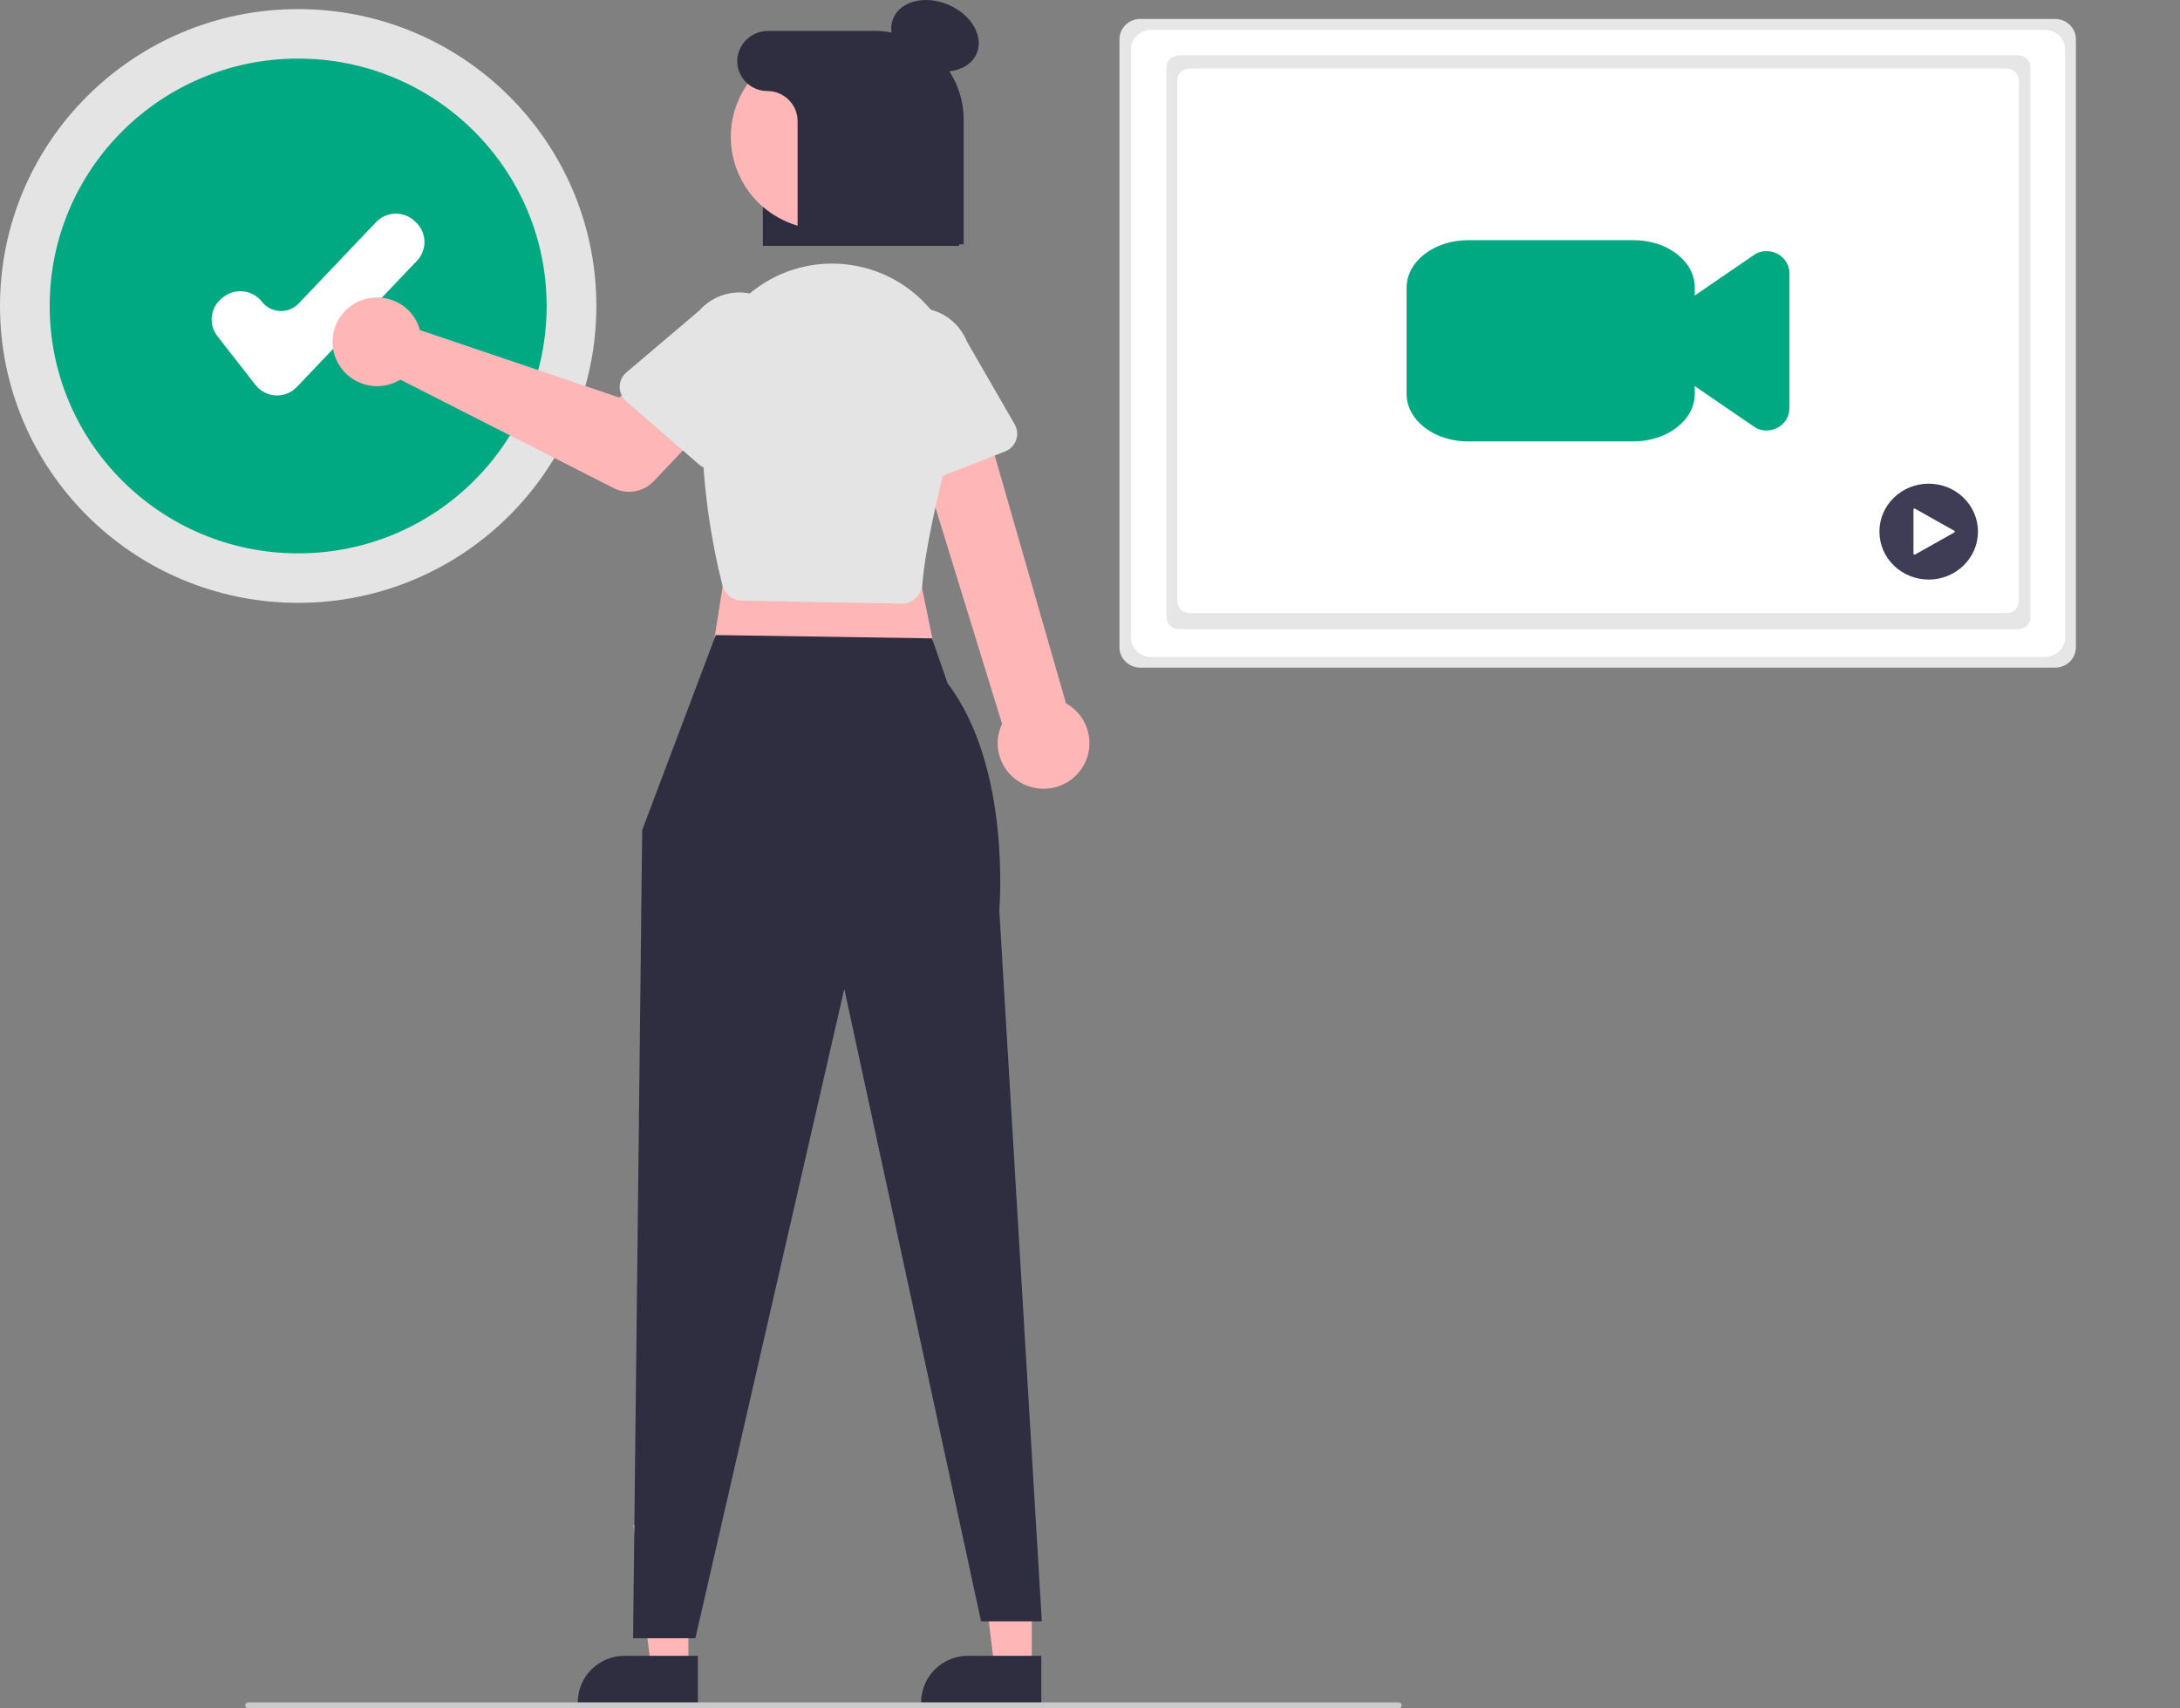
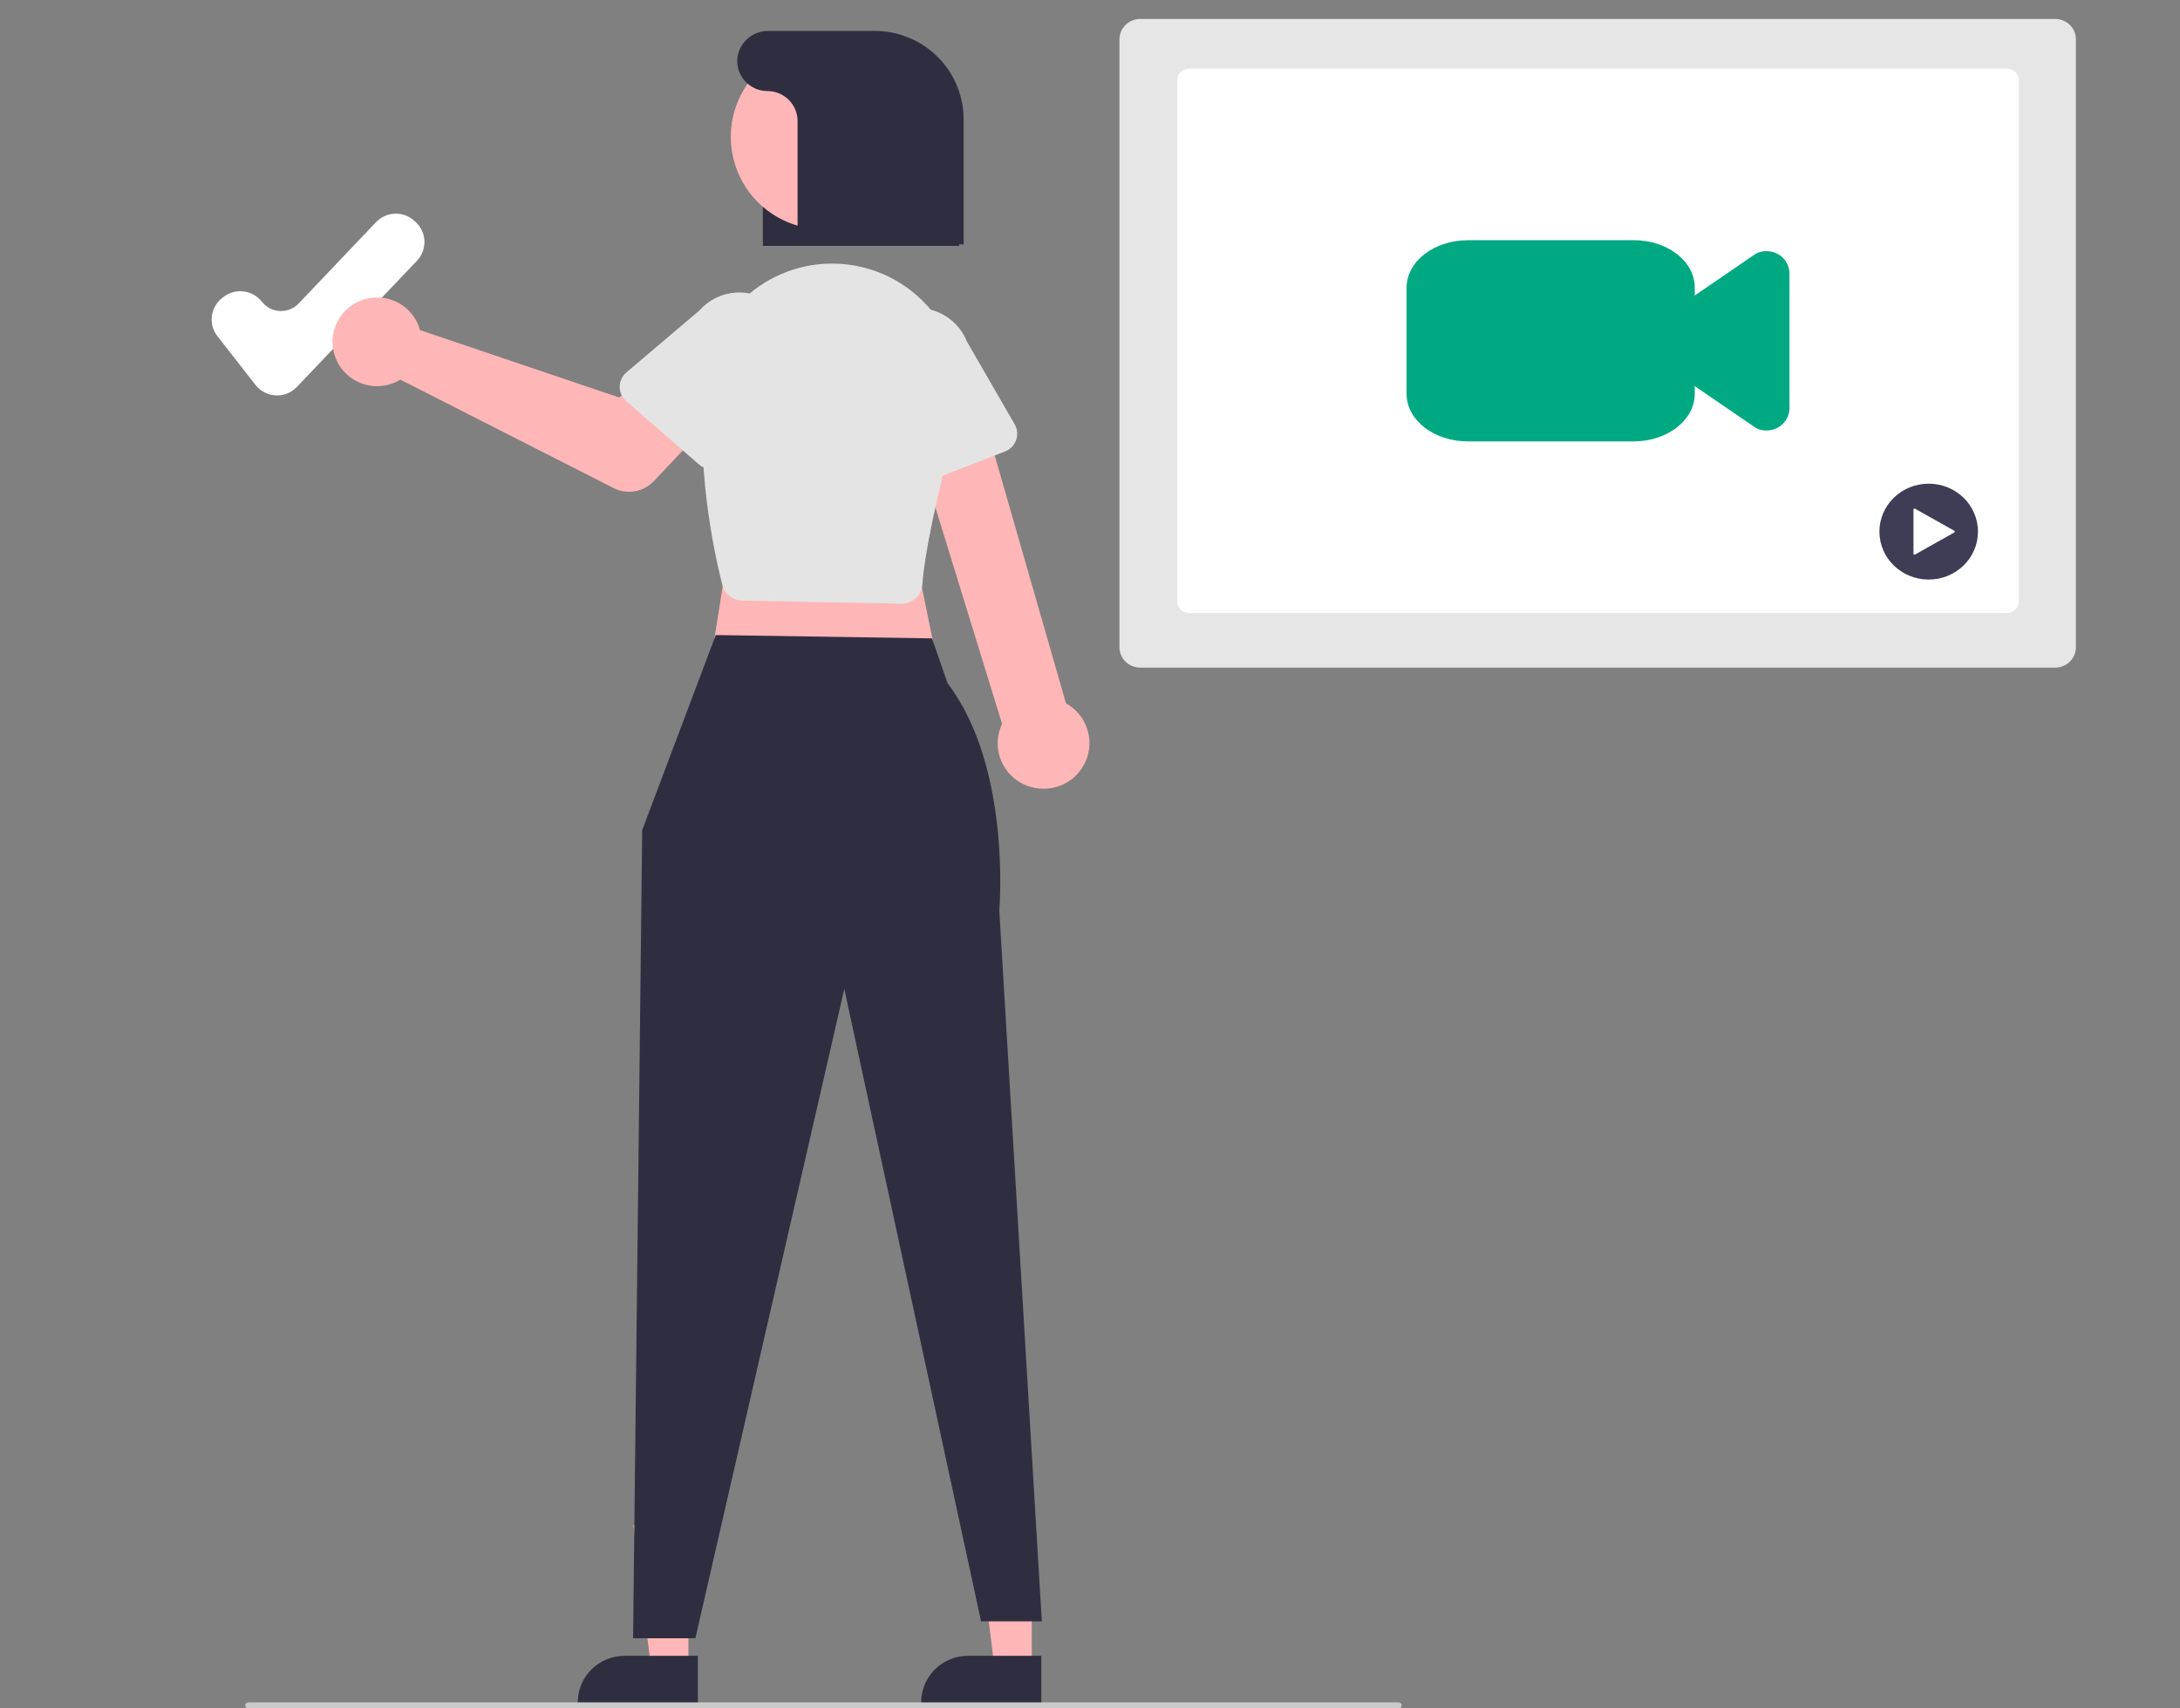
<svg xmlns="http://www.w3.org/2000/svg" width="111" height="87" viewBox="0 0 111 87" fill="none">
  <rect x="0" y="0" width="111" height="87" fill="#808080" stroke="none" />
  <g clip-path="url(#clip0_248_136)">
-     <path d="M15.182 30.7C23.567 30.7 30.365 23.931 30.365 15.581C30.365 7.232 23.567 0.463 15.182 0.463C6.797 0.463 0 7.232 0 15.581C0 23.931 6.797 30.7 15.182 30.7Z" fill="#E4E4E4" />
-     <path d="M15.182 28.18C22.17 28.18 27.834 22.54 27.834 15.582C27.834 8.624 22.17 2.983 15.182 2.983C8.195 2.983 2.53 8.624 2.53 15.582C2.53 22.54 8.195 28.18 15.182 28.18Z" fill="#01A982" />
    <path d="M14.107 20.137C14.085 20.137 14.062 20.137 14.039 20.136C13.839 20.126 13.643 20.074 13.466 19.982C13.288 19.89 13.132 19.761 13.009 19.603L11.069 17.118C10.843 16.828 10.741 16.461 10.787 16.097C10.833 15.732 11.022 15.401 11.312 15.175L11.382 15.121C11.674 14.896 12.043 14.796 12.408 14.841C12.774 14.886 13.107 15.075 13.334 15.364C13.443 15.504 13.581 15.619 13.739 15.701C13.898 15.783 14.072 15.829 14.249 15.838C14.427 15.847 14.605 15.817 14.771 15.751C14.936 15.685 15.085 15.584 15.207 15.455L19.148 11.313C19.274 11.181 19.424 11.075 19.591 11.001C19.758 10.926 19.938 10.886 20.12 10.881C20.302 10.876 20.484 10.907 20.655 10.972C20.825 11.037 20.981 11.135 21.114 11.26L21.178 11.321C21.446 11.573 21.602 11.921 21.612 12.288C21.622 12.655 21.485 13.011 21.231 13.278L15.116 19.705C14.986 19.842 14.83 19.951 14.656 20.025C14.483 20.099 14.296 20.138 14.107 20.137Z" fill="white" />
    <path d="M48.836 12.52H38.843V3.866C38.853 3.33 39.077 2.82 39.464 2.448C39.851 2.076 40.371 1.871 40.909 1.88H44.231C46.77 1.88 48.836 3.866 48.836 6.307V12.52Z" fill="#2F2E41" />
    <path d="M52.536 84.939L50.639 84.939L49.737 77.652L52.537 77.653L52.536 84.939Z" fill="#FFB6B6" />
    <path d="M53.02 86.77L46.903 86.77V86.693C46.903 86.064 47.154 85.461 47.6 85.016C48.047 84.572 48.652 84.322 49.284 84.322L53.02 84.322L53.02 86.77Z" fill="#2F2E41" />
    <path d="M35.051 84.939L33.153 84.939L32.251 77.652L35.051 77.653L35.051 84.939Z" fill="#FFB6B6" />
    <path d="M35.535 86.77L29.418 86.77V86.693C29.418 86.064 29.668 85.461 30.115 85.016C30.561 84.572 31.167 84.322 31.798 84.322L35.535 84.322L35.535 86.77Z" fill="#2F2E41" />
    <path d="M37.341 26.4L36.103 34.259L47.864 34.413L46.316 26.863L37.341 26.4Z" fill="#FFB6B6" />
-     <path d="M100.49 17.672C100.327 17.672 100.165 17.638 100.015 17.573C99.98 17.558 99.947 17.54 99.916 17.518L96.891 15.447C96.737 15.342 96.612 15.203 96.526 15.04C96.439 14.879 96.394 14.699 96.394 14.516V11.691C96.394 11.508 96.439 11.329 96.526 11.167C96.612 11.005 96.737 10.865 96.891 10.76L99.916 8.689C99.947 8.667 99.98 8.649 100.015 8.634C100.193 8.557 100.388 8.524 100.583 8.539C100.777 8.554 100.965 8.616 101.128 8.72C101.292 8.823 101.426 8.964 101.519 9.131C101.612 9.298 101.661 9.485 101.661 9.674V16.533C101.661 16.835 101.538 17.124 101.318 17.338C101.099 17.552 100.801 17.672 100.49 17.672L100.49 17.672Z" fill="#3F3D56" />
    <path d="M93.72 18.227H85.283C83.562 18.226 82.167 17.143 82.165 15.808V10.399C82.167 9.064 83.562 7.981 85.283 7.98H93.743C95.452 7.982 96.837 9.056 96.839 10.382V15.808C96.837 17.143 95.442 18.226 93.72 18.227Z" fill="#3F3D56" />
    <path d="M105.7 32.959C105.701 33.234 105.591 33.498 105.392 33.693C105.194 33.888 104.924 33.998 104.641 34H58.059C57.919 33.999 57.781 33.972 57.652 33.919C57.523 33.866 57.406 33.789 57.308 33.693C57.209 33.596 57.132 33.482 57.079 33.356C57.026 33.23 56.999 33.095 57 32.959V2.005C56.998 1.731 57.109 1.467 57.308 1.271C57.506 1.076 57.776 0.966 58.059 0.964H104.641C104.781 0.965 104.919 0.993 105.048 1.045C105.177 1.098 105.294 1.175 105.392 1.271C105.49 1.368 105.568 1.483 105.621 1.608C105.674 1.734 105.701 1.869 105.7 2.005V32.959Z" fill="#E6E6E6" />
-     <path d="M105.151 32.452C105.151 32.719 105.042 32.975 104.848 33.164C104.654 33.353 104.39 33.459 104.116 33.459H58.616C58.342 33.459 58.078 33.353 57.885 33.164C57.691 32.975 57.581 32.719 57.581 32.452V2.526C57.581 2.259 57.691 2.003 57.885 1.815C58.078 1.626 58.342 1.52 58.616 1.52H104.118C104.392 1.521 104.655 1.627 104.848 1.815C105.042 2.004 105.151 2.26 105.151 2.526V32.452Z" fill="white" />
    <path d="M60.013 2.819H102.767C102.93 2.819 103.086 2.882 103.202 2.994C103.317 3.106 103.381 3.258 103.381 3.417V31.446C103.381 31.605 103.317 31.756 103.202 31.869C103.086 31.98 102.93 32.043 102.767 32.043H60.013C59.851 32.043 59.694 31.98 59.579 31.869C59.464 31.756 59.399 31.605 59.399 31.446V3.417C59.399 3.258 59.464 3.106 59.579 2.994C59.694 2.882 59.851 2.819 60.013 2.819Z" fill="#E6E6E6" />
    <path d="M60.554 3.492H102.18C102.26 3.492 102.34 3.507 102.415 3.537C102.489 3.567 102.557 3.611 102.614 3.667C102.671 3.722 102.716 3.788 102.747 3.86C102.778 3.933 102.794 4.011 102.794 4.089V30.623C102.794 30.701 102.778 30.779 102.747 30.851C102.716 30.924 102.671 30.99 102.614 31.045C102.557 31.101 102.489 31.145 102.415 31.175C102.34 31.205 102.26 31.22 102.18 31.22H60.554C60.392 31.22 60.235 31.157 60.12 31.045C60.005 30.933 59.94 30.781 59.94 30.623V4.089C59.94 3.931 60.005 3.779 60.12 3.667C60.235 3.555 60.392 3.492 60.554 3.492Z" fill="white" />
    <path d="M89.945 21.924C89.781 21.924 89.619 21.89 89.469 21.825C89.434 21.81 89.401 21.792 89.37 21.77L86.345 19.699C86.191 19.594 86.066 19.454 85.98 19.292C85.893 19.13 85.848 18.951 85.848 18.768V15.943C85.848 15.76 85.893 15.581 85.98 15.419C86.066 15.257 86.191 15.117 86.345 15.012L89.37 12.941C89.401 12.919 89.434 12.901 89.469 12.886C89.647 12.809 89.843 12.776 90.037 12.791C90.231 12.806 90.419 12.868 90.582 12.971C90.746 13.075 90.88 13.216 90.973 13.383C91.066 13.55 91.115 13.736 91.115 13.926V20.785C91.115 21.087 90.992 21.376 90.772 21.59C90.553 21.803 90.255 21.923 89.945 21.923L89.945 21.924Z" fill="#01A982" />
    <path d="M83.174 22.479H74.737C73.016 22.478 71.621 21.395 71.619 20.06V14.652C71.621 13.316 73.016 12.233 74.737 12.232H83.197C84.906 12.233 86.291 13.308 86.293 14.634V20.06C86.291 21.395 84.896 22.478 83.174 22.479Z" fill="#01A982" />
    <path d="M98.204 29.514C99.59 29.514 100.713 28.421 100.713 27.073C100.713 25.724 99.59 24.631 98.204 24.631C96.818 24.631 95.695 25.724 95.695 27.073C95.695 28.421 96.818 29.514 98.204 29.514Z" fill="#3F3D56" />
    <path d="M99.507 27.029L97.507 25.905C97.499 25.901 97.49 25.898 97.481 25.898C97.472 25.898 97.463 25.901 97.455 25.905C97.447 25.91 97.441 25.916 97.436 25.924C97.432 25.931 97.429 25.94 97.429 25.949V28.196C97.429 28.205 97.432 28.213 97.436 28.221C97.441 28.229 97.447 28.235 97.455 28.24C97.463 28.244 97.472 28.246 97.481 28.246C97.49 28.246 97.499 28.244 97.507 28.24L99.507 27.116C99.515 27.112 99.522 27.105 99.526 27.098C99.531 27.09 99.533 27.081 99.533 27.072C99.533 27.064 99.531 27.055 99.526 27.047C99.522 27.04 99.515 27.033 99.507 27.029L97.507 25.905C97.499 25.901 97.49 25.898 97.481 25.898C97.472 25.898 97.463 25.901 97.455 25.905C97.447 25.91 97.441 25.916 97.436 25.924C97.432 25.931 97.429 25.94 97.429 25.949V28.196C97.429 28.205 97.432 28.213 97.436 28.221C97.441 28.229 97.447 28.235 97.455 28.24C97.463 28.244 97.472 28.246 97.481 28.246C97.49 28.246 97.499 28.244 97.507 28.24L99.507 27.116C99.515 27.112 99.522 27.105 99.526 27.098C99.531 27.09 99.533 27.081 99.533 27.072C99.533 27.064 99.531 27.055 99.526 27.047C99.522 27.04 99.515 27.033 99.507 27.029Z" fill="white" />
    <path d="M36.445 32.34L32.699 42.272L32.235 83.429H35.407L42.989 50.361L49.953 82.566H53.047L50.881 46.355C50.881 46.355 51.52 39.087 48.25 34.798L47.455 32.509L36.445 32.34Z" fill="#2F2E41" />
    <path d="M52.511 40.082C52.183 39.993 51.88 39.834 51.621 39.616C51.362 39.397 51.154 39.125 51.012 38.818C50.87 38.511 50.798 38.176 50.8 37.839C50.802 37.501 50.878 37.167 51.023 36.862L46.02 20.619L49.7 19.893L54.276 35.814C54.775 36.091 55.155 36.541 55.343 37.078C55.531 37.615 55.515 38.203 55.297 38.729C55.08 39.255 54.676 39.683 54.162 39.933C53.649 40.182 53.061 40.235 52.511 40.082Z" fill="#FFB6B6" />
    <path d="M45.89 30.74L37.784 30.585C37.552 30.58 37.328 30.499 37.147 30.356C36.965 30.212 36.836 30.013 36.779 29.79C36.344 28.076 35.388 23.611 35.896 19.163C35.996 18.302 36.268 17.469 36.697 16.714C37.126 15.959 37.703 15.298 38.393 14.769C39.083 14.24 39.873 13.854 40.716 13.634C41.558 13.415 42.437 13.366 43.298 13.49C44.208 13.619 45.079 13.939 45.856 14.428C46.633 14.916 47.297 15.563 47.804 16.325C48.312 17.087 48.653 17.948 48.803 18.85C48.954 19.752 48.911 20.676 48.678 21.561C47.657 25.42 47.081 28.18 46.964 29.767C46.947 29.996 46.855 30.213 46.702 30.386C46.549 30.558 46.344 30.675 46.117 30.721C46.05 30.734 45.981 30.741 45.913 30.741C45.905 30.741 45.898 30.741 45.89 30.74Z" fill="#E4E4E4" />
    <path d="M21.266 16.474C21.314 16.582 21.354 16.695 21.385 16.81L31.532 20.244L33.493 18.538L36.465 21.148L33.289 24.503C33.032 24.775 32.694 24.956 32.325 25.019C31.957 25.082 31.577 25.025 31.244 24.856L20.386 19.333C19.994 19.573 19.537 19.688 19.077 19.663C18.617 19.638 18.175 19.474 17.811 19.193C17.447 18.912 17.177 18.528 17.038 18.091C16.899 17.653 16.896 17.184 17.031 16.746C17.166 16.307 17.432 15.92 17.793 15.635C18.155 15.351 18.594 15.183 19.054 15.153C19.514 15.124 19.972 15.234 20.367 15.47C20.762 15.706 21.075 16.056 21.266 16.474Z" fill="#FFB6B6" />
    <path d="M31.553 19.696C31.554 19.557 31.585 19.419 31.644 19.293C31.703 19.167 31.788 19.055 31.895 18.965L35.61 15.813C36.081 15.277 36.745 14.948 37.459 14.899C38.172 14.849 38.876 15.084 39.416 15.551C39.956 16.018 40.288 16.679 40.339 17.389C40.39 18.099 40.156 18.801 39.689 19.34L37.043 23.442C36.967 23.559 36.867 23.659 36.75 23.734C36.632 23.809 36.5 23.858 36.361 23.878C36.223 23.897 36.082 23.887 35.948 23.847C35.814 23.808 35.69 23.74 35.585 23.648L31.886 20.431C31.781 20.34 31.696 20.227 31.639 20.1C31.582 19.973 31.552 19.835 31.553 19.696Z" fill="#E4E4E4" />
-     <path d="M45.796 24.734C45.673 24.669 45.564 24.579 45.479 24.468C45.394 24.358 45.333 24.231 45.302 24.095L44.203 19.36C43.942 18.697 43.955 17.958 44.239 17.305C44.524 16.652 45.057 16.138 45.722 15.876C46.387 15.613 47.129 15.624 47.785 15.906C48.442 16.188 48.96 16.717 49.225 17.379L51.664 21.607C51.733 21.727 51.776 21.861 51.789 22C51.802 22.139 51.785 22.278 51.738 22.41C51.692 22.541 51.618 22.661 51.521 22.761C51.424 22.861 51.306 22.939 51.176 22.99L46.605 24.778C46.475 24.829 46.335 24.852 46.196 24.844C46.056 24.837 45.92 24.799 45.796 24.734Z" fill="#E4E4E4" />
-     <path d="M49.729 2.726C50.104 1.851 49.459 0.737 48.287 0.239C47.116 -0.259 45.862 0.046 45.486 0.921C45.111 1.796 45.756 2.909 46.928 3.408C48.1 3.906 49.354 3.601 49.729 2.726Z" fill="#2F2E41" />
+     <path d="M45.796 24.734C45.673 24.669 45.564 24.579 45.479 24.468C45.394 24.358 45.333 24.231 45.302 24.095L44.203 19.36C43.942 18.697 43.955 17.958 44.239 17.305C44.524 16.652 45.057 16.138 45.722 15.876C46.387 15.613 47.129 15.624 47.785 15.906C48.442 16.188 48.96 16.717 49.225 17.379L51.664 21.607C51.733 21.727 51.776 21.861 51.789 22C51.802 22.139 51.785 22.278 51.738 22.41C51.692 22.541 51.618 22.661 51.521 22.761C51.424 22.861 51.306 22.939 51.176 22.99C46.475 24.829 46.335 24.852 46.196 24.844C46.056 24.837 45.92 24.799 45.796 24.734Z" fill="#E4E4E4" />
    <path d="M46.094 9.23C47.348 6.947 46.505 4.084 44.212 2.836C41.919 1.588 39.045 2.427 37.791 4.71C36.538 6.993 37.381 9.856 39.673 11.104C41.966 12.352 44.841 11.513 46.094 9.23Z" fill="#FFB6B6" />
    <path d="M44.538 1.574H39.127C38.73 1.569 38.346 1.714 38.052 1.979C37.757 2.244 37.575 2.61 37.54 3.003C37.526 3.213 37.555 3.422 37.626 3.62C37.697 3.817 37.808 3.998 37.951 4.151C38.095 4.304 38.269 4.426 38.462 4.51C38.655 4.593 38.864 4.636 39.074 4.636C39.482 4.636 39.873 4.798 40.161 5.085C40.45 5.372 40.611 5.761 40.611 6.167V12.444H49.067V6.084C49.067 5.492 48.95 4.905 48.722 4.358C48.495 3.811 48.161 3.314 47.741 2.895C47.32 2.476 46.821 2.144 46.272 1.918C45.722 1.691 45.133 1.574 44.538 1.574Z" fill="#2F2E41" />
    <path d="M71.216 87H12.641C12.6 87 12.561 86.984 12.532 86.955C12.504 86.927 12.487 86.888 12.487 86.847C12.487 86.806 12.504 86.767 12.532 86.739C12.561 86.71 12.6 86.694 12.641 86.694H71.216C71.257 86.694 71.296 86.71 71.325 86.739C71.353 86.767 71.37 86.806 71.37 86.847C71.37 86.888 71.353 86.927 71.325 86.955C71.296 86.984 71.257 87 71.216 87Z" fill="#CACACA" />
  </g>
  <defs>
    <clipPath id="clip0_248_136">
      <rect width="111" height="87" fill="white" />
    </clipPath>
  </defs>
</svg>